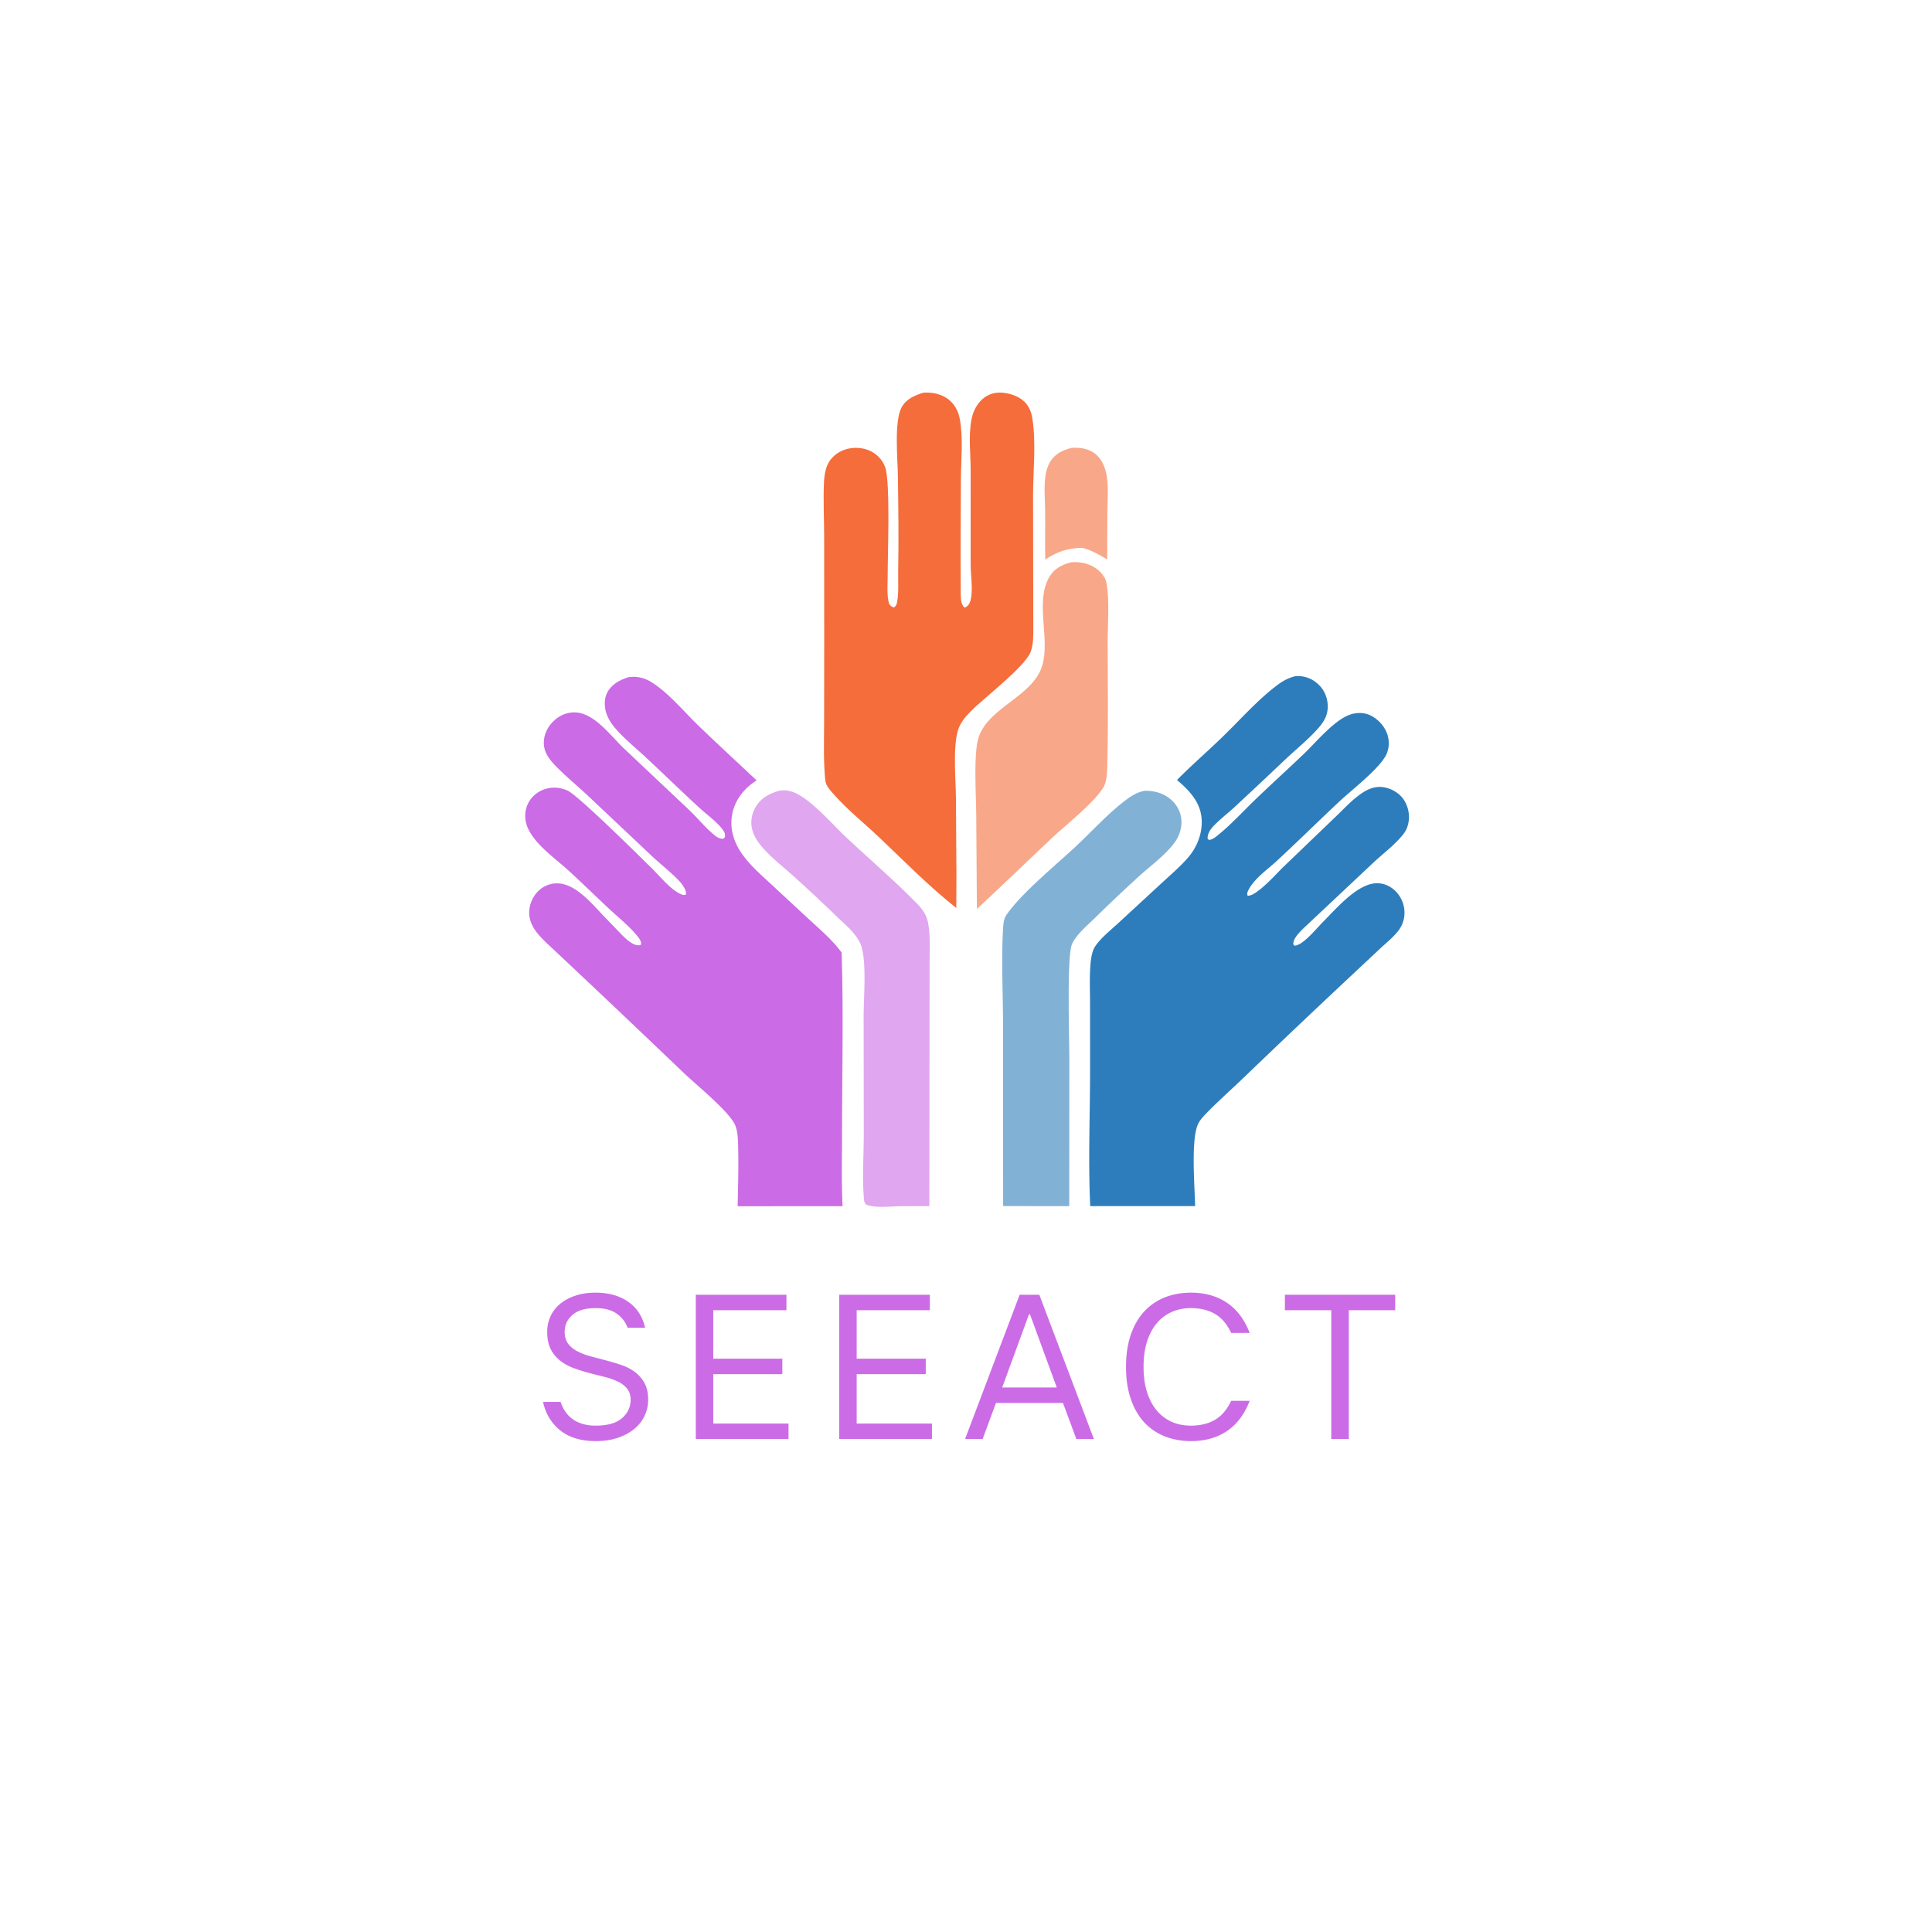
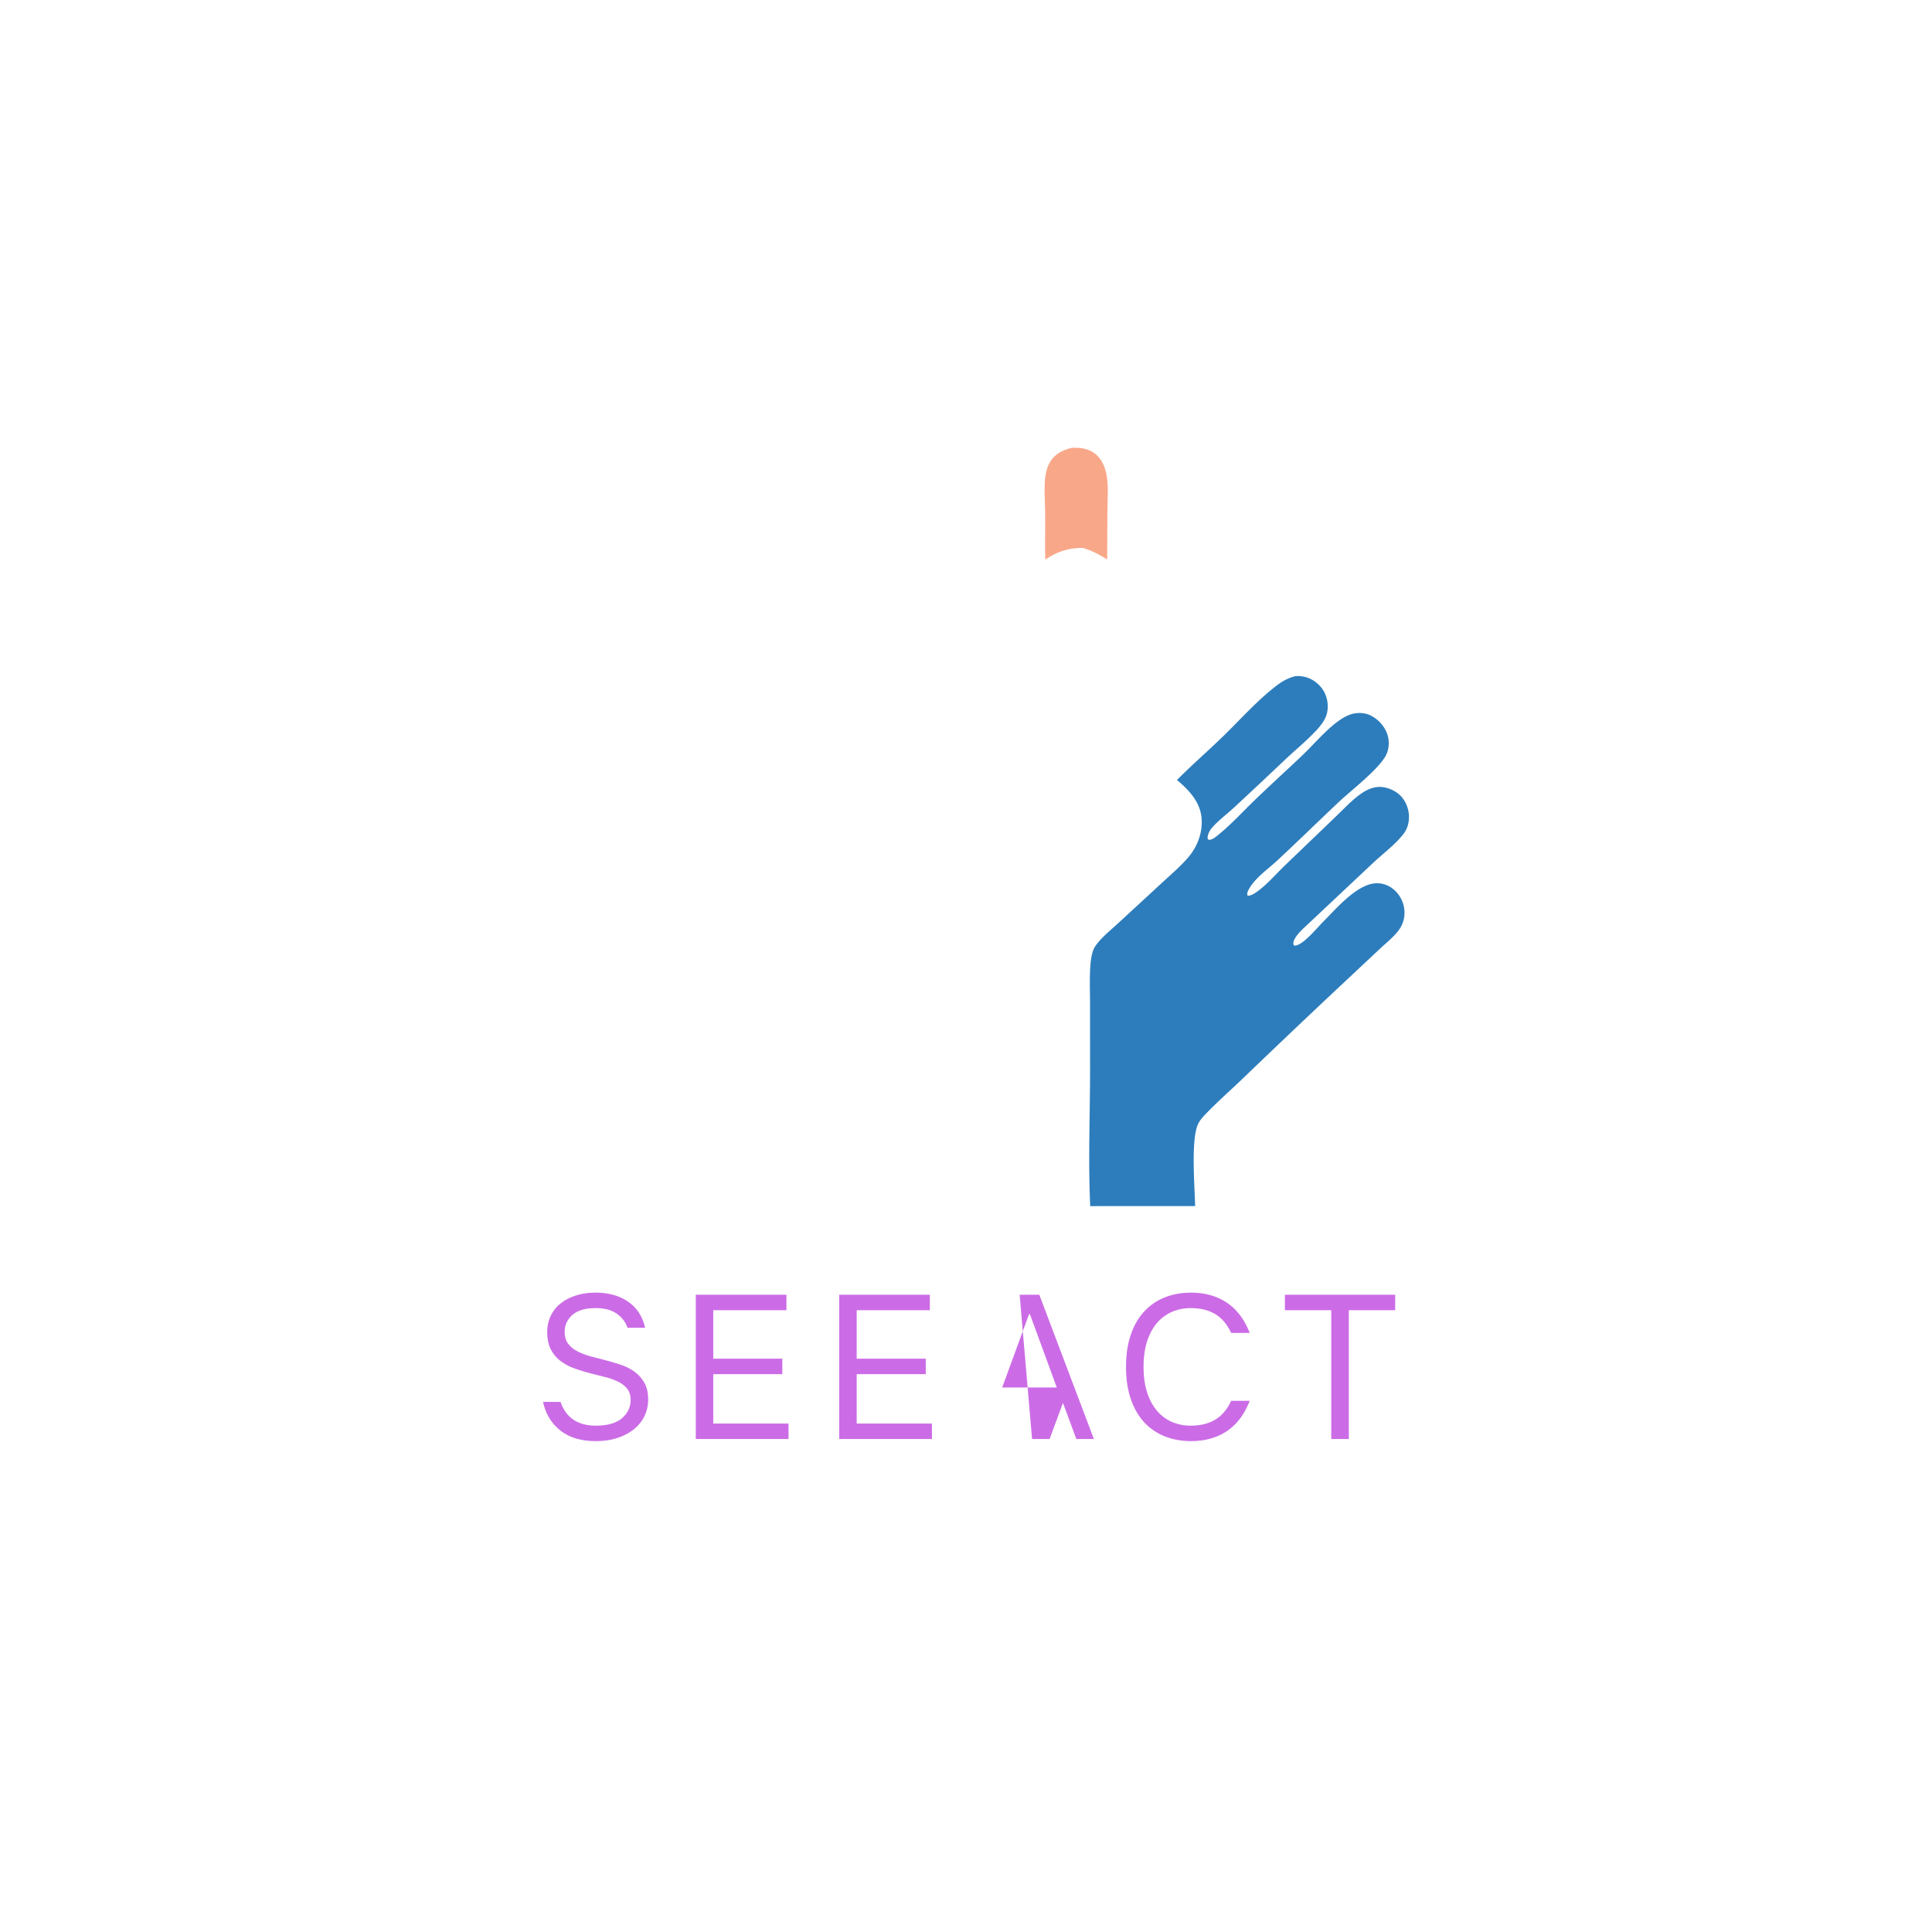
<svg xmlns="http://www.w3.org/2000/svg" data-bbox="101.944 76.202 171.537 203.514" height="500" viewBox="0 0 375 375" width="500" data-type="color">
  <g>
    <path d="m208.059 86.918.054-.004c1.809-.05 3.465.168 4.828 1.488.989.961 1.524 2.235 1.797 3.567.461 2.265.227 4.797.207 7.11l-.043 9.5c-1.601-.938-3.03-1.794-4.843-2.247-2.817.055-4.813.723-7.176 2.273-.07-3.125.008-6.257-.024-9.382-.023-2.243-.261-4.684.07-6.903.145-.949.41-1.879.915-2.707.96-1.57 2.484-2.281 4.215-2.695m0 0" fill="#f9a789" data-color="1" />
-     <path d="M207.879 109.145c.34-.024.676-.04 1.016-.036 1.707.032 3.527.7 4.718 1.954.582.617 1.012 1.32 1.164 2.16.625 3.5.207 7.933.215 11.523.02 7.61.133 15.238-.05 22.844-.04 1.484.046 3.816-.712 5.125-1.746 3.023-7.292 7.355-10.02 9.906l-11.003 10.453-3.59 3.363-.133-18.582c-.023-3.453-.57-11.785.493-14.828 2.054-5.894 10.628-7.875 12.359-13.964 1.476-5.22-1.45-12.317 1.32-17.043.98-1.672 2.418-2.407 4.223-2.875m0 0" fill="#f9a789" data-color="1" />
-     <path d="M151.262 153.473a9 9 0 0 1 .918-.063c1.386-.008 2.691.668 3.808 1.442 3.04 2.117 5.64 5.214 8.344 7.753 4.356 4.086 8.926 8.012 13.133 12.25 1.242 1.247 2.293 2.387 2.648 4.165.496 2.449.325 5.101.325 7.597l-.016 10.067-.031 37.418-5.641.02c-2.02.034-4.734.401-6.637-.306-.39-.46-.386-.757-.437-1.363-.332-3.98-.02-8.21-.016-12.219l-.027-23.05c.015-3.68.562-9.993-.383-13.325-.656-2.324-3.078-4.273-4.754-5.886a315 315 0 0 0-8.516-7.953c-1.992-1.79-4.253-3.532-6.003-5.555-.836-.965-1.575-2.059-1.93-3.297-.43-1.52-.18-3.129.601-4.492 1.02-1.774 2.723-2.66 4.614-3.203m0 0" fill="#e0a6ef" data-color="2" />
-     <path d="M222.094 153.5c1.965-.066 3.89.484 5.351 1.844 1.168 1.082 1.852 2.554 1.875 4.148.02 1.29-.398 2.653-1.113 3.723-1.723 2.57-4.816 4.762-7.117 6.86a309 309 0 0 0-8.469 8.01c-1.402 1.384-3.902 3.446-4.598 5.306-.945 2.53-.472 18.082-.468 21.898l-.012 28.82h-5.523l-7.313-.015-.016-35.23c-.004-6.036-.343-12.216-.02-18.235.056-.961.095-2.191.65-3 2.968-4.332 9.765-9.828 13.683-13.516 3.129-2.941 6.094-6.242 9.523-8.828 1.121-.847 2.172-1.484 3.567-1.785m0 0" fill="#82b1d6" data-color="3" />
-     <path d="M179.262 76.219q.248-.011.496-.016c1.812-.027 3.644.516 4.93 1.848.855.886 1.363 2.008 1.593 3.21.715 3.72.246 7.977.227 11.762-.031 7.38-.094 14.782-.028 22.157.012.976-.007 2.039.715 2.754.89-.204 1.18-1.18 1.313-2.012.304-1.906-.094-4.281-.102-6.254l-.004-18.363c-.007-3.16-.433-6.696.145-9.801.246-1.344.808-2.637 1.746-3.645.98-1.062 2.219-1.629 3.668-1.656 1.625-.027 3.691.606 4.871 1.762.922.906 1.352 1.992 1.547 3.246.746 4.738.164 9.984.137 14.785l.043 25.39c0 1.637.086 3.606-.516 5.157-1.129 2.906-9.05 8.926-11.606 11.504-1.085 1.098-2.128 2.344-2.542 3.863-.938 3.442-.387 9.274-.344 12.985l.09 14.742-.024 6.601c-5.332-4.203-10.137-9.129-15.058-13.789-2.829-2.683-5.954-5.168-8.547-8.074-.723-.809-1.715-1.805-1.828-2.922-.371-3.742-.235-7.531-.223-11.289l.02-15.469-.012-20.738c-.008-3.457-.196-6.934-.031-10.387.054-1.11.21-2.254.652-3.28.617-1.442 1.863-2.478 3.324-2.997 1.574-.555 3.578-.484 5.078.266 1.305.648 2.363 1.789 2.84 3.175 1 2.93.461 17.012.465 20.97.004 1.73-.215 3.917.305 5.573.359.391.421.485.925.633.422-.32.524-.597.614-1.12.324-1.876.16-4.013.195-5.923.121-6.156.031-12.336-.055-18.492-.047-3.324-.758-10.594.727-13.32.883-1.621 2.57-2.344 4.254-2.836m0 0" fill="#f56d3a" data-color="4" />
-     <path d="M122.094 131.414q.375-.029.75-.039c1.34-.027 2.527.355 3.656 1.066 3.262 2.051 6.137 5.563 8.918 8.258 3.766 3.645 7.621 7.184 11.441 10.774q-.416.263-.816.562c-2.102 1.567-3.629 3.79-3.992 6.426-.309 2.23.219 4.332 1.328 6.262 1.46 2.535 3.71 4.496 5.828 6.464l7.715 7.153c2.25 2.082 4.613 4.066 6.437 6.547.38 11.855.078 23.793.078 35.652.004 4.516-.12 9.07.106 13.578l-20.36.012c.07-3.715.188-7.441.102-11.156-.035-1.547-.02-3.754-.863-5.114-1.774-2.855-7.176-7.191-9.852-9.742a3433 3433 0 0 0-26.27-24.89c-1.75-1.676-3.593-3.512-3.585-6.114.004-1.562.7-3.14 1.824-4.215a5.5 5.5 0 0 1 .828-.648q.223-.142.457-.254.236-.117.485-.21.244-.094.5-.157.253-.07.511-.11c.176-.027.348-.042.524-.054q.264-.012.527 0c3.512.16 6.746 4.195 9.02 6.562.93.938 1.832 1.903 2.754 2.848.894.918 2.476 2.648 3.832 2.602.355-.012.238.011.488-.262-.059-.692-.492-1.207-.918-1.723-1.504-1.808-3.516-3.414-5.238-5.015-2.672-2.493-5.282-5.055-7.977-7.52-2.594-2.367-6.348-4.926-7.836-8.148-.664-1.442-.75-3.043-.144-4.52.585-1.434 1.753-2.52 3.207-3.047 1.535-.558 3.152-.46 4.632.227 2.086.965 14.043 12.816 16.532 15.273 1.507 1.492 3.465 3.961 5.433 4.805.364.156.594.246.969.078.012-.066.027-.133.031-.2.02-.808-.8-1.87-1.32-2.429-1.57-1.672-3.488-3.144-5.18-4.719l-12.605-11.89c-2.114-1.98-4.414-3.84-6.403-5.942-1.253-1.332-2.199-2.683-2.078-4.593.102-1.606.93-3.079 2.13-4.122 1.593-1.382 3.706-1.847 5.69-1.093 2.965 1.125 5.462 4.465 7.708 6.625l12.668 11.957c1.687 1.605 3.27 3.59 5.082 5.015.382.301.855.551 1.351.563.29.004.32-.117.512-.305.039-.539.031-.773-.277-1.234-1.059-1.586-3.176-3.082-4.606-4.399-3.547-3.257-7.008-6.617-10.527-9.906-1.989-1.86-4.207-3.61-5.953-5.695-.762-.906-1.414-1.93-1.73-3.074-.36-1.29-.325-2.782.359-3.957.859-1.485 2.527-2.352 4.117-2.813m0 0" fill="#cb6be5" data-color="5" />
    <path d="M251.46 131.234c.286-.007.567-.02.852 0 1.653.133 3.016.883 4.083 2.137 1.332 1.57 1.726 4.055.863 5.945-.383.836-1.02 1.641-1.64 2.32-1.837 2.012-4.052 3.817-6.044 5.684-3.336 3.16-6.683 6.309-10.054 9.434-1.375 1.258-3.036 2.5-4.254 3.89-.41.473-.832 1.223-.864 1.856-.015.375-.047.219.246.531.614-.066 1-.336 1.473-.707 2.617-2.058 4.977-4.652 7.367-6.969 3.176-3.066 6.457-6.023 9.645-9.082 2.402-2.304 5.922-6.609 9.039-7.609 1.32-.422 2.8-.371 4.031.293 1.496.809 2.73 2.238 3.172 3.895.352 1.308.2 2.84-.504 4.007-1.644 2.754-6.512 6.465-9.023 8.825-4.004 3.761-7.926 7.62-11.953 11.359-1.813 1.684-4.352 3.406-5.52 5.617-.227.426-.375.719-.227 1.18.73.113 1.786-.707 2.329-1.13 1.738-1.35 3.27-3.128 4.851-4.66l10.008-9.609c1.64-1.566 3.285-3.386 5.195-4.617 1-.644 2.117-1.094 3.32-1.082 1.497.016 3.165.785 4.165 1.895 1.03 1.148 1.554 2.793 1.453 4.328-.063.996-.38 2.023-.989 2.824-1.597 2.098-4.007 3.863-5.94 5.68l-12.981 12.199c-.813.754-2.586 2.367-2.52 3.527.012.246.05.196.27.364 1.62-.106 4.226-3.34 5.359-4.489 2.523-2.5 6.492-7.285 10.21-7.613 1.407-.121 2.731.371 3.778 1.309q.218.2.418.418.198.216.371.457.177.234.328.492.151.251.278.52.123.267.222.546.1.278.168.567.071.285.114.578.04.292.05.586a5.5 5.5 0 0 1-.046 1.011 5.4 5.4 0 0 1-.227.989 5.3 5.3 0 0 1-.398.93 5 5 0 0 1-.258.433 5 5 0 0 1-.297.41c-.988 1.27-2.34 2.332-3.512 3.43l-6.582 6.168a2106 2106 0 0 0-19.87 18.855c-2.466 2.383-5.083 4.653-7.45 7.13-.656.687-1.254 1.366-1.578 2.276-1.192 3.352-.5 11.606-.414 15.536l-20.36.007c-.414-8.707-.035-17.554-.031-26.277l-.004-13.066c-.004-2.426-.117-4.899.063-7.317.09-1.183.27-2.77.937-3.761 1.129-1.684 3.05-3.176 4.531-4.555l8.422-7.77c1.711-1.582 3.551-3.148 5.074-4.91 1.829-2.11 2.883-4.933 2.61-7.738-.305-3.137-2.48-5.39-4.766-7.316 2.918-2.946 6.098-5.688 9.074-8.594 3.332-3.246 6.657-7.012 10.372-9.805 1.136-.855 2.171-1.414 3.566-1.762m0 0" fill="#2d7dbc" data-color="6" />
    <path d="M115.606 279.716q-4.236 0-6.844-2.062-2.596-2.062-3.36-5.547h3.407q.764 2.283 2.5 3.453 1.732 1.158 4.297 1.156c2.289 0 3.992-.476 5.11-1.437q1.686-1.453 1.687-3.563 0-1.359-.703-2.203-.691-.843-1.829-1.375-1.143-.544-2.609-.906-1.453-.357-2.953-.75-1.502-.404-2.969-.938a9.9 9.9 0 0 1-2.594-1.421 6.7 6.7 0 0 1-1.843-2.235q-.69-1.342-.688-3.375 0-1.558.61-2.953a6.66 6.66 0 0 1 1.828-2.422c.8-.687 1.785-1.226 2.953-1.625q1.763-.61 4-.61c2.508 0 4.61.587 6.297 1.75q2.543 1.736 3.312 5.063h-3.406c-.398-1.125-1.105-2.039-2.125-2.75q-1.518-1.061-4.078-1.062-3 .002-4.5 1.328-1.5 1.313-1.5 3.281 0 1.441.703 2.344.702.893 1.844 1.469c.758.386 1.625.71 2.593.968.977.25 1.97.512 2.97.782q1.5.392 2.952.89 1.453.505 2.594 1.36a6.7 6.7 0 0 1 1.844 2.14q.703 1.283.703 3.25a7.3 7.3 0 0 1-.656 3.016q-.657 1.454-1.969 2.562-1.3 1.096-3.203 1.766-1.892.656-4.375.656m0 0" fill="#cb6ce6" data-color="7" />
    <path d="M135.053 251.31h17.594v3h-14.203v9.406h13.406v3h-13.406v9.594h14.61v3h-18Zm0 0" fill="#cb6ce6" data-color="7" />
    <path d="M162.89 251.31h17.594v3h-14.203v9.406h13.406v3h-13.406v9.594h14.61v3h-18Zm0 0" fill="#cb6ce6" data-color="7" />
-     <path d="M197.916 251.31h3.812l10.594 28h-3.406l-2.594-7h-13l-2.594 7h-3.406Zm7.203 18-5.203-14.203h-.188l-5.203 14.203Zm0 0" fill="#cb6ce6" data-color="7" />
+     <path d="M197.916 251.31h3.812l10.594 28h-3.406l-2.594-7l-2.594 7h-3.406Zm7.203 18-5.203-14.203h-.188l-5.203 14.203Zm0 0" fill="#cb6ce6" data-color="7" />
    <path d="M231.154 279.716q-2.753 0-5.078-.922a10.9 10.9 0 0 1-4-2.734q-1.675-1.827-2.594-4.531-.924-2.702-.922-6.219c0-2.344.305-4.414.922-6.219q.918-2.7 2.594-4.515a10.86 10.86 0 0 1 4-2.75q2.325-.922 5.078-.922 4.089 0 6.984 1.953 2.905 1.94 4.422 5.86h-3.594q-1.205-2.563-3.156-3.688-1.939-1.125-4.656-1.125-2.033 0-3.719.75a7.96 7.96 0 0 0-2.89 2.172q-1.22 1.44-1.907 3.578c-.45 1.43-.672 3.062-.672 4.906q0 2.767.672 4.906.687 2.144 1.906 3.578a8.05 8.05 0 0 0 2.891 2.188c1.125.492 2.363.734 3.719.734q2.717 0 4.656-1.125c1.3-.75 2.352-1.976 3.156-3.687h3.594q-1.517 3.925-4.422 5.875-2.895 1.938-6.984 1.937m0 0" fill="#cb6ce6" data-color="7" />
    <path d="M258.397 254.31h-9v-3h21.406v3h-9v25h-3.406Zm0 0" fill="#cb6ce6" data-color="7" />
  </g>
</svg>